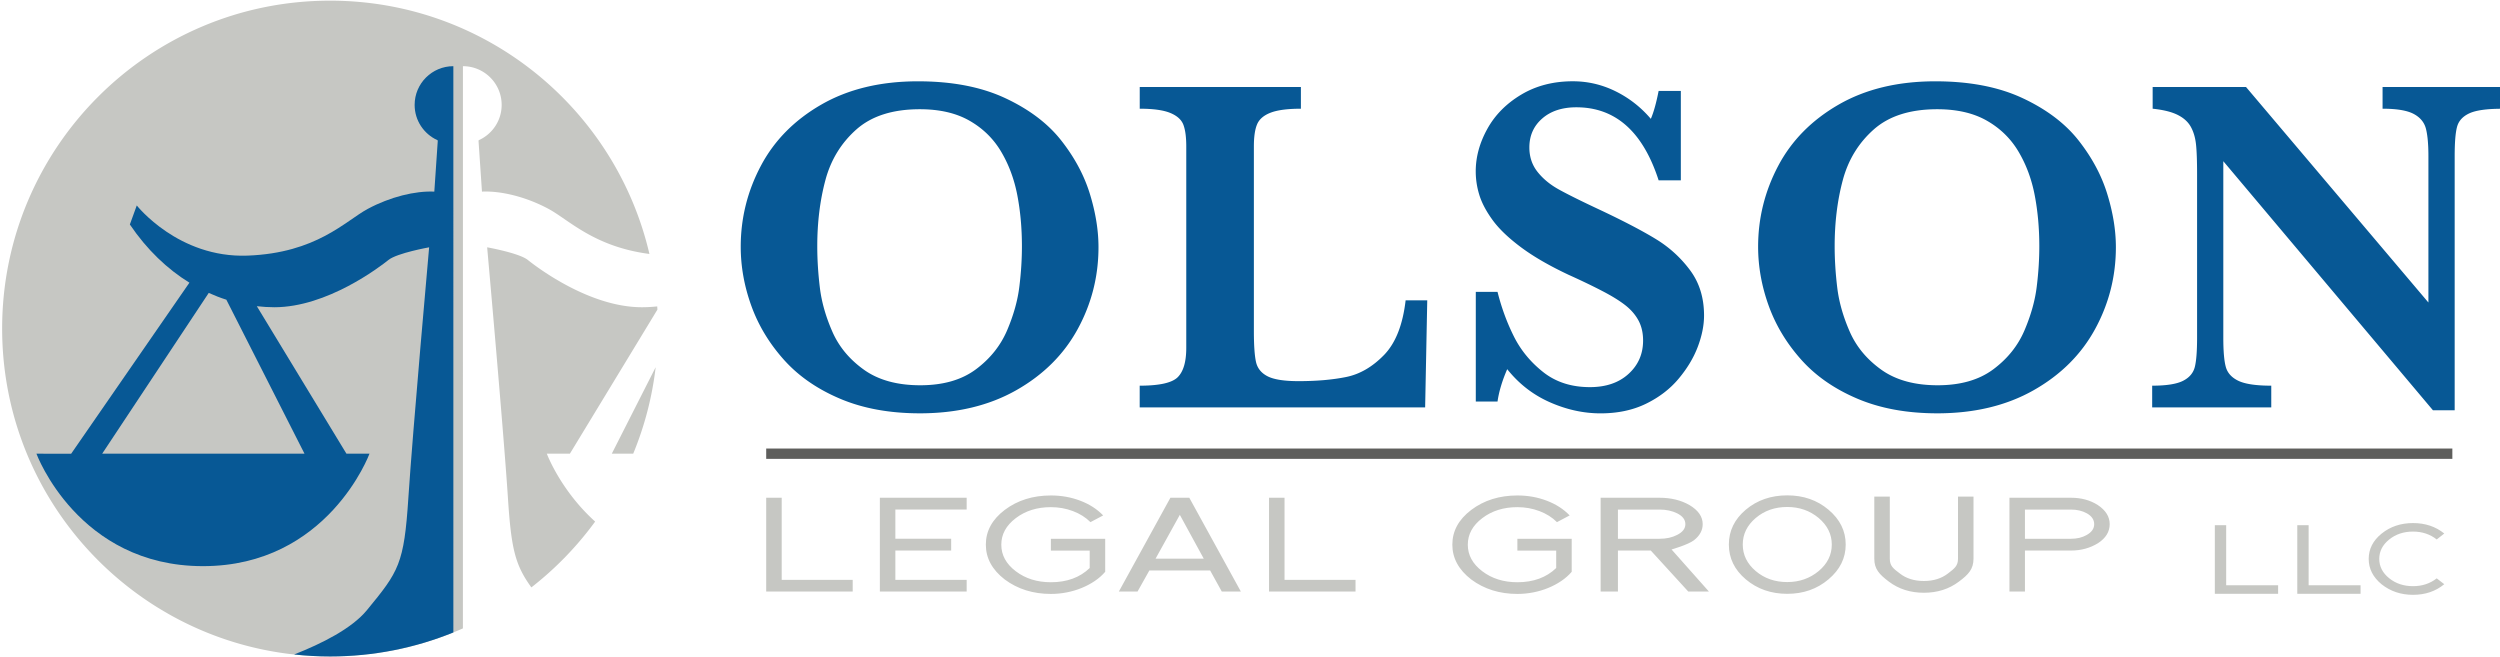
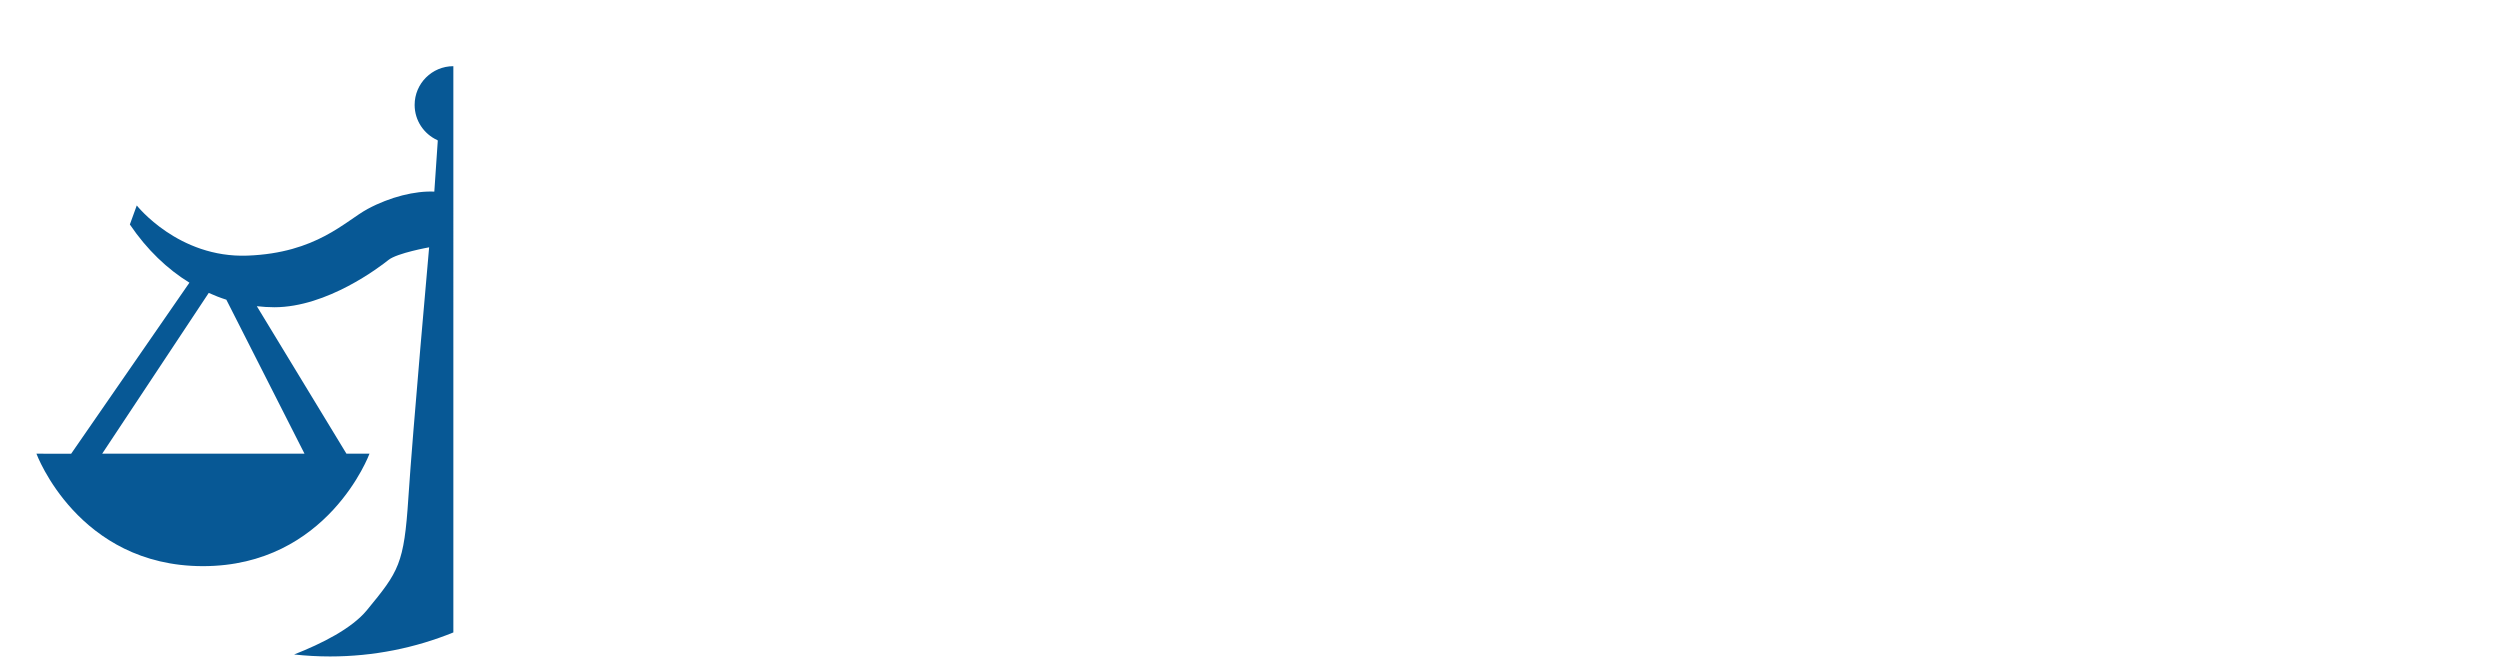
<svg xmlns="http://www.w3.org/2000/svg" version="1.1" id="Layer_1" x="0" y="0" width="175" height="46" viewBox="0 0 722.56 189.55" xml:space="preserve">
  <style>.st0{fill:#075895}.st1{fill:#c6c7c3}</style>
-   <path class="st0" d="M317.49 71.26c0 8.42-2 16.31-6.01 23.66s-9.94 13.25-17.79 17.69-17.13 6.66-27.83 6.66c-8.74 0-16.44-1.41-23.08-4.23-6.65-2.82-12.08-6.6-16.29-11.34-4.21-4.73-7.33-9.92-9.36-15.57s-3.04-11.31-3.04-17.01c0-8.24 1.93-16.03 5.81-23.36 3.87-7.33 9.7-13.24 17.48-17.72 7.79-4.48 17.1-6.73 27.93-6.73 9.88 0 18.28 1.62 25.2 4.85s12.32 7.31 16.19 12.22c3.87 4.92 6.64 10.07 8.3 15.47 1.66 5.4 2.49 10.54 2.49 15.41zm-22.13-.27c0-5.19-.44-10.11-1.33-14.75-.89-4.64-2.45-8.84-4.68-12.6-2.23-3.76-5.28-6.74-9.15-8.95-3.87-2.21-8.65-3.31-14.34-3.31-7.83 0-13.94 1.95-18.34 5.84-4.39 3.89-7.38 8.77-8.95 14.62-1.57 5.85-2.36 12.24-2.36 19.16 0 3.82.25 7.81.75 11.95s1.71 8.39 3.62 12.74c1.91 4.35 4.96 8.01 9.15 11 4.19 2.98 9.61 4.47 16.25 4.47 6.6 0 11.96-1.54 16.08-4.61s7.12-6.83 9.02-11.27c1.89-4.44 3.07-8.68 3.55-12.74.5-4.06.73-7.91.73-11.55zM412.51 86.62l-.61 30.94h-82.5v-6.28c5.69 0 9.36-.82 11-2.46s2.46-4.46 2.46-8.47V42.16c0-2.69-.27-4.77-.82-6.25-.55-1.48-1.81-2.63-3.79-3.45s-4.93-1.23-8.84-1.23v-6.28h46.58v6.28c-3.87 0-6.8.39-8.78 1.16s-3.28 1.9-3.89 3.38c-.62 1.48-.92 3.61-.92 6.39v53.27c0 4.19.21 7.19.62 9.01s1.53 3.2 3.35 4.13 4.8 1.4 8.95 1.4c5.23 0 9.82-.4 13.76-1.2 3.94-.8 7.58-2.91 10.93-6.35 3.35-3.44 5.43-8.71 6.25-15.81l6.25.01zM492.51 91c0 2.87-.62 5.91-1.84 9.12-1.23 3.21-3.09 6.28-5.57 9.22s-5.61 5.33-9.39 7.17c-3.78 1.84-8.15 2.77-13.11 2.77-4.92 0-9.8-1.07-14.65-3.21s-8.96-5.33-12.33-9.56c-1.46 3.37-2.39 6.49-2.8 9.36h-6.28v-31.7h6.28c1.14 4.55 2.71 8.83 4.71 12.84s4.84 7.46 8.5 10.35 8.16 4.34 13.49 4.34c4.64 0 8.37-1.27 11.17-3.83 2.8-2.55 4.2-5.76 4.2-9.63 0-2.19-.43-4.1-1.3-5.74s-2.12-3.11-3.76-4.41-3.88-2.69-6.73-4.17c-2.85-1.48-6.09-3.04-9.73-4.68-5.6-2.64-10.2-5.3-13.8-7.99-3.6-2.69-6.32-5.29-8.16-7.82s-3.12-4.93-3.83-7.21-1.06-4.58-1.06-6.9c0-4.14 1.12-8.23 3.35-12.26s5.5-7.33 9.8-9.9 9.28-3.86 14.92-3.86c4.33 0 8.45.97 12.36 2.9 3.92 1.94 7.31 4.59 10.18 7.96.82-1.91 1.57-4.6 2.25-8.06h6.42v25.82h-6.42c-4.55-14.07-12.48-21.1-23.77-21.1-4.1 0-7.39 1.08-9.87 3.24-2.48 2.16-3.72 4.95-3.72 8.37 0 2.69.77 5.02 2.32 7 1.55 1.98 3.59 3.68 6.11 5.09 2.53 1.41 6.61 3.44 12.26 6.08 6.83 3.23 12.17 6.03 16.02 8.4a34.66 34.66 0 0 1 9.77 8.95c2.67 3.6 4.01 7.95 4.01 13.05zM611.54 71.26c0 8.42-2 16.31-6.01 23.66s-9.94 13.25-17.79 17.69-17.13 6.66-27.83 6.66c-8.74 0-16.44-1.41-23.08-4.23-6.65-2.82-12.08-6.6-16.29-11.34-4.21-4.73-7.33-9.92-9.36-15.57-2.03-5.65-3.04-11.31-3.04-17.01 0-8.24 1.93-16.03 5.8-23.36 3.87-7.33 9.7-13.24 17.48-17.72 7.79-4.48 17.1-6.73 27.93-6.73 9.88 0 18.28 1.62 25.2 4.85s12.32 7.31 16.19 12.22c3.87 4.92 6.64 10.07 8.3 15.47 1.67 5.4 2.5 10.54 2.5 15.41zm-22.13-.27c0-5.19-.44-10.11-1.33-14.75s-2.45-8.84-4.68-12.6-5.28-6.74-9.15-8.95c-3.87-2.21-8.65-3.31-14.34-3.31-7.83 0-13.94 1.95-18.34 5.84-4.39 3.89-7.38 8.77-8.95 14.62s-2.36 12.24-2.36 19.16c0 3.82.25 7.81.75 11.95s1.71 8.39 3.62 12.74 4.96 8.01 9.15 11c4.19 2.98 9.61 4.47 16.25 4.47 6.6 0 11.96-1.54 16.08-4.61s7.13-6.83 9.02-11.27c1.89-4.44 3.07-8.68 3.55-12.74.5-4.06.73-7.91.73-11.55zM723.18 31.24c-4.42 0-7.58.44-9.49 1.33s-3.1 2.2-3.55 3.93c-.46 1.73-.68 4.55-.68 8.47v73.42h-6.28L642.59 46.4v51.02c0 3.87.24 6.68.72 8.43s1.7 3.1 3.65 4.03c1.96.93 5.12 1.4 9.49 1.4v6.28h-34.42v-6.28c4.1 0 7.07-.47 8.91-1.4 1.84-.93 2.98-2.28 3.42-4.03.43-1.75.65-4.56.65-8.43V50.15c0-3.83-.1-6.69-.31-8.61s-.69-3.59-1.47-5.02c-.78-1.43-2.04-2.6-3.79-3.48-1.75-.89-4.18-1.49-7.27-1.81v-6.28h26.98l52.72 62.29V44.96c0-3.46-.24-6.11-.72-7.96-.48-1.84-1.66-3.27-3.55-4.27s-4.88-1.5-8.98-1.5v-6.28h34.56v6.29z" />
  <g>
-     <path class="st1" d="M221.45 170.77v-27.11h4.48v23.74h20.52v3.37h-25zM366.78 170.77v-27.11h4.48v23.74h20.52v3.37h-25zM254.3 170.77v-27.11h25.09v3.41h-20.61v8.44h16.13v3.41h-16.13v8.48h20.61v3.37H254.3zM316.42 167.73c-1.17.79-2.43 1.46-3.78 2.01-1.35.56-2.78.98-4.29 1.28s-3.04.45-4.61.45c-5.15 0-9.6-1.39-13.35-4.18-3.64-2.81-5.46-6.17-5.46-10.07 0-3.92 1.82-7.27 5.46-10.03 3.7-2.79 8.15-4.18 13.35-4.18 2.99 0 5.81.5 8.47 1.51s4.87 2.43 6.63 4.26l-3.67 1.94c-1.37-1.37-3.05-2.43-5.06-3.19s-4.13-1.14-6.38-1.14c-3.98 0-7.37 1.06-10.15 3.18-2.79 2.12-4.18 4.67-4.18 7.67s1.39 5.55 4.18 7.67 6.17 3.18 10.15 3.18c4.64 0 8.38-1.37 11.22-4.11v-5.03h-11.22v-3.41h15.7v9.53c-.83.97-1.84 1.87-3.01 2.66zM451.25 167.73c-1.17.79-2.43 1.46-3.78 2.01-1.35.56-2.78.98-4.29 1.28s-3.04.45-4.61.45c-5.15 0-9.6-1.39-13.35-4.18-3.64-2.81-5.46-6.17-5.46-10.07 0-3.92 1.82-7.27 5.46-10.03 3.7-2.79 8.15-4.18 13.35-4.18 2.99 0 5.81.5 8.47 1.51s4.87 2.43 6.63 4.26l-3.67 1.94c-1.37-1.37-3.05-2.43-5.06-3.19s-4.13-1.14-6.38-1.14c-3.98 0-7.37 1.06-10.15 3.18-2.79 2.12-4.18 4.67-4.18 7.67s1.39 5.55 4.18 7.67 6.17 3.18 10.15 3.18c4.64 0 8.38-1.37 11.22-4.11v-5.03h-11.22v-3.41h15.7v9.53c-.83.97-1.84 1.87-3.01 2.66zM353.12 170.77l-3.36-6.08h-17.57l-3.41 6.08h-5.4l14.9-27.11h5.45l14.9 27.11h-5.51zM341 148.61l-7.01 12.66h13.92L341 148.61zM487.95 170.78l-10.83-11.85h-9.5v11.85h-5v-27.11h17.01c3.3 0 6.18.7 8.63 2.09 2.57 1.52 3.86 3.37 3.86 5.54 0 1.78-.84 3.33-2.52 4.65-1.72 1.32-6.48 2.67-6.48 2.67l10.8 12.16h-5.97zm-3.22-22.61c-1.46-.72-3.16-1.08-5.1-1.08h-12.01v8.44h12.01c1.97 0 3.67-.37 5.1-1.12 1.59-.8 2.38-1.83 2.38-3.1 0-1.3-.79-2.34-2.38-3.14zM528.47 167.26c-3.29 2.79-7.26 4.18-11.91 4.18-4.67 0-8.67-1.39-11.98-4.18-3.27-2.76-4.9-6.12-4.9-10.07s1.63-7.31 4.9-10.07c3.29-2.76 7.29-4.14 11.98-4.14 4.67 0 8.64 1.38 11.91 4.14 3.32 2.79 4.98 6.14 4.98 10.07s-1.66 7.28-4.98 10.07zm-2.83-17.74c-2.55-2.12-5.58-3.18-9.08-3.18-3.57 0-6.61 1.06-9.11 3.18s-3.75 4.67-3.75 7.67 1.25 5.55 3.75 7.67 5.54 3.18 9.11 3.18c3.5 0 6.52-1.06 9.08-3.18 2.53-2.12 3.79-4.67 3.79-7.67 0-2.97-1.26-5.52-3.79-7.67zM566.16 167.92c-2.84 2.14-6.22 3.21-10.11 3.21-3.9 0-7.27-1.07-10.11-3.21-2.82-2.12-4.22-3.66-4.22-6.63v-17.96h4.48v17.96c0 2.07.97 2.82 2.9 4.27 1.85 1.45 4.17 2.17 6.95 2.17 2.76 0 5.08-.72 6.96-2.17 1.93-1.47 2.9-2.23 2.9-4.27v-17.96h4.48v17.96c-.01 2.99-1.41 4.54-4.23 6.63zM606.38 156.8c-2.3 1.42-4.91 2.13-7.81 2.13h-13.31v11.85h-4.48v-27.11h17.79c2.96 0 5.53.7 7.72 2.09 2.3 1.52 3.46 3.37 3.46 5.54 0 2.2-1.12 4.03-3.37 5.5zm-3.24-8.63c-1.31-.72-2.83-1.08-4.57-1.08h-13.31v8.44h13.31c1.76 0 3.29-.37 4.57-1.12 1.42-.8 2.13-1.83 2.13-3.1 0-1.3-.71-2.34-2.13-3.14zM697.42 171.73c-3.5 0-6.53-1.02-9.09-3.05-2.48-2.05-3.72-4.49-3.72-7.33 0-2.86 1.24-5.29 3.72-7.31 2.52-2.03 5.55-3.05 9.09-3.05s6.55 1.01 9.03 3.02l-2.18 1.72c-1.92-1.52-4.2-2.28-6.85-2.28-2.71 0-5.01.77-6.91 2.31-1.9 1.54-2.85 3.4-2.85 5.58s.95 4.04 2.85 5.58c1.9 1.54 4.2 2.31 6.91 2.31 2.63 0 4.92-.75 6.85-2.26l2.18 1.69c-2.49 2.06-5.5 3.07-9.03 3.07zM640.14 171.44v-19.83h3.28v17.36h15.01v2.46l-18.29.01zM663.97 171.44v-19.83h3.28v17.36h15.01v2.46l-18.29.01z" />
-   </g>
-   <path fill="#5e5e5c" d="M221.45 129.44h487.34v3H221.45z" />
+     </g>
  <g>
-     <path class="st1" d="M158.05 130.94h6.66l25.3-41.65-.06-.92c-1.47.15-2.94.24-4.42.24-15.25 0-30.48-11.67-32.98-13.67s-11.75-3.65-11.75-3.65 4.75 53.15 6 72.36c.96 14.81 2.08 19.44 6.78 25.93a95.472 95.472 0 0 0 18.43-19.02c-10.05-9.07-13.96-19.62-13.96-19.62z" />
-     <path class="st1" d="M176.82 130.94h6.19a94 94 0 0 0 6.49-24.99l-12.68 24.99zM133.8 41.32V18.94c6.18 0 11.19 5.01 11.19 11.19 0 4.52-2.68 8.4-6.54 10.17-.1.09-.15.14-.15.14l1 14.75c5.5-.25 12.75 1.5 19.25 5 5.85 3.15 13.16 10.94 29.15 13.02C177.94 31.26 140.32 0 95.39 0 43.05 0 .62 42.43.62 94.77s42.43 94.77 94.77 94.77c13.67 0 26.66-2.9 38.4-8.11l.01-140.11z" />
-   </g>
+     </g>
  <path class="st0" d="M119.84 30.13c0 4.52 2.68 8.4 6.54 10.17.1.09.15.14.15.14l-1 14.75c-5.5-.25-12.75 1.5-19.25 5s-14.75 12.75-34.75 13.5-32-14.5-32-14.5l-2 5.5c4.97 7.34 10.86 12.91 17.23 16.83h-.02l-34.17 49.42H10.53s12 32.5 48.13 32.5 48.13-32.5 48.13-32.5h-6.66l-25.9-42.63c1.69.19 3.38.3 5.07.3 15.25 0 30.48-11.67 32.98-13.67s11.75-3.65 11.75-3.65-4.75 53.15-6 72.36c-1.25 19.22-2.75 21.28-12 32.53-4.36 5.3-13.05 9.66-21.03 12.79 3.41.37 6.88.57 10.39.57 12.61 0 24.64-2.47 35.64-6.94V18.94c-6.18 0-11.19 5.01-11.19 11.19zM88.01 130.94H29.53l30.8-46.47c1.68.76 3.38 1.42 5.09 1.96l22.59 44.51z" />
</svg>